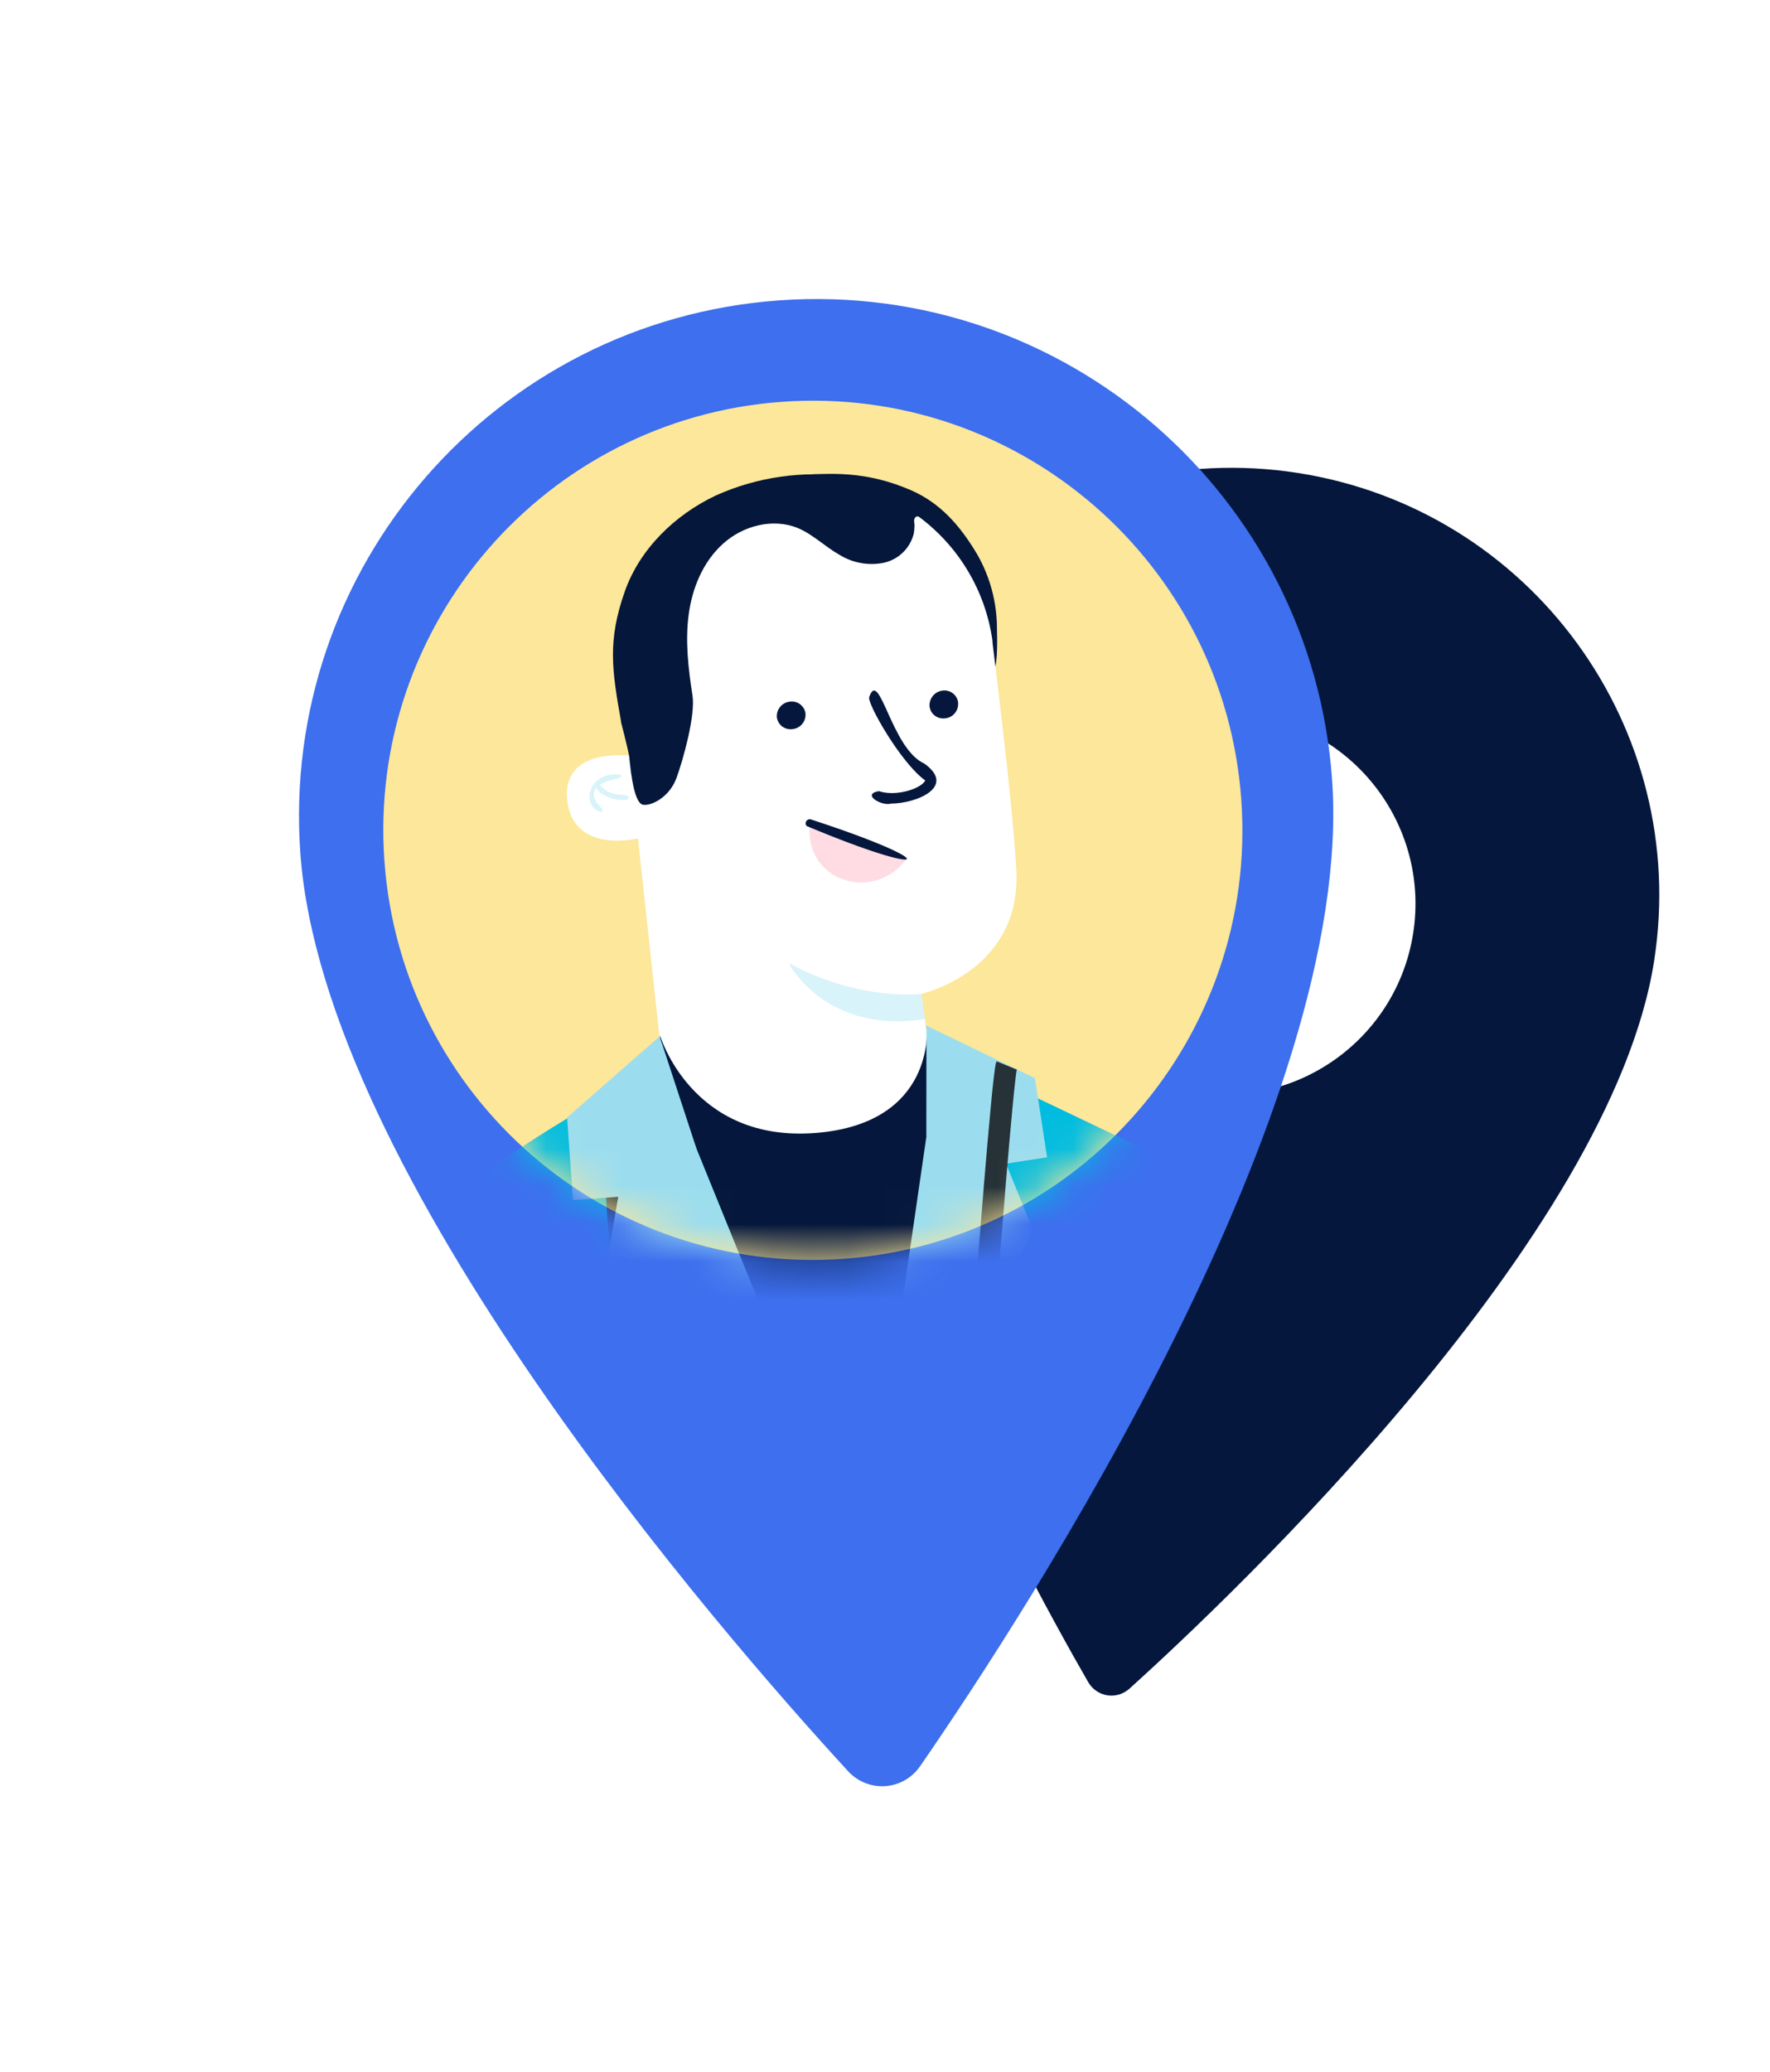
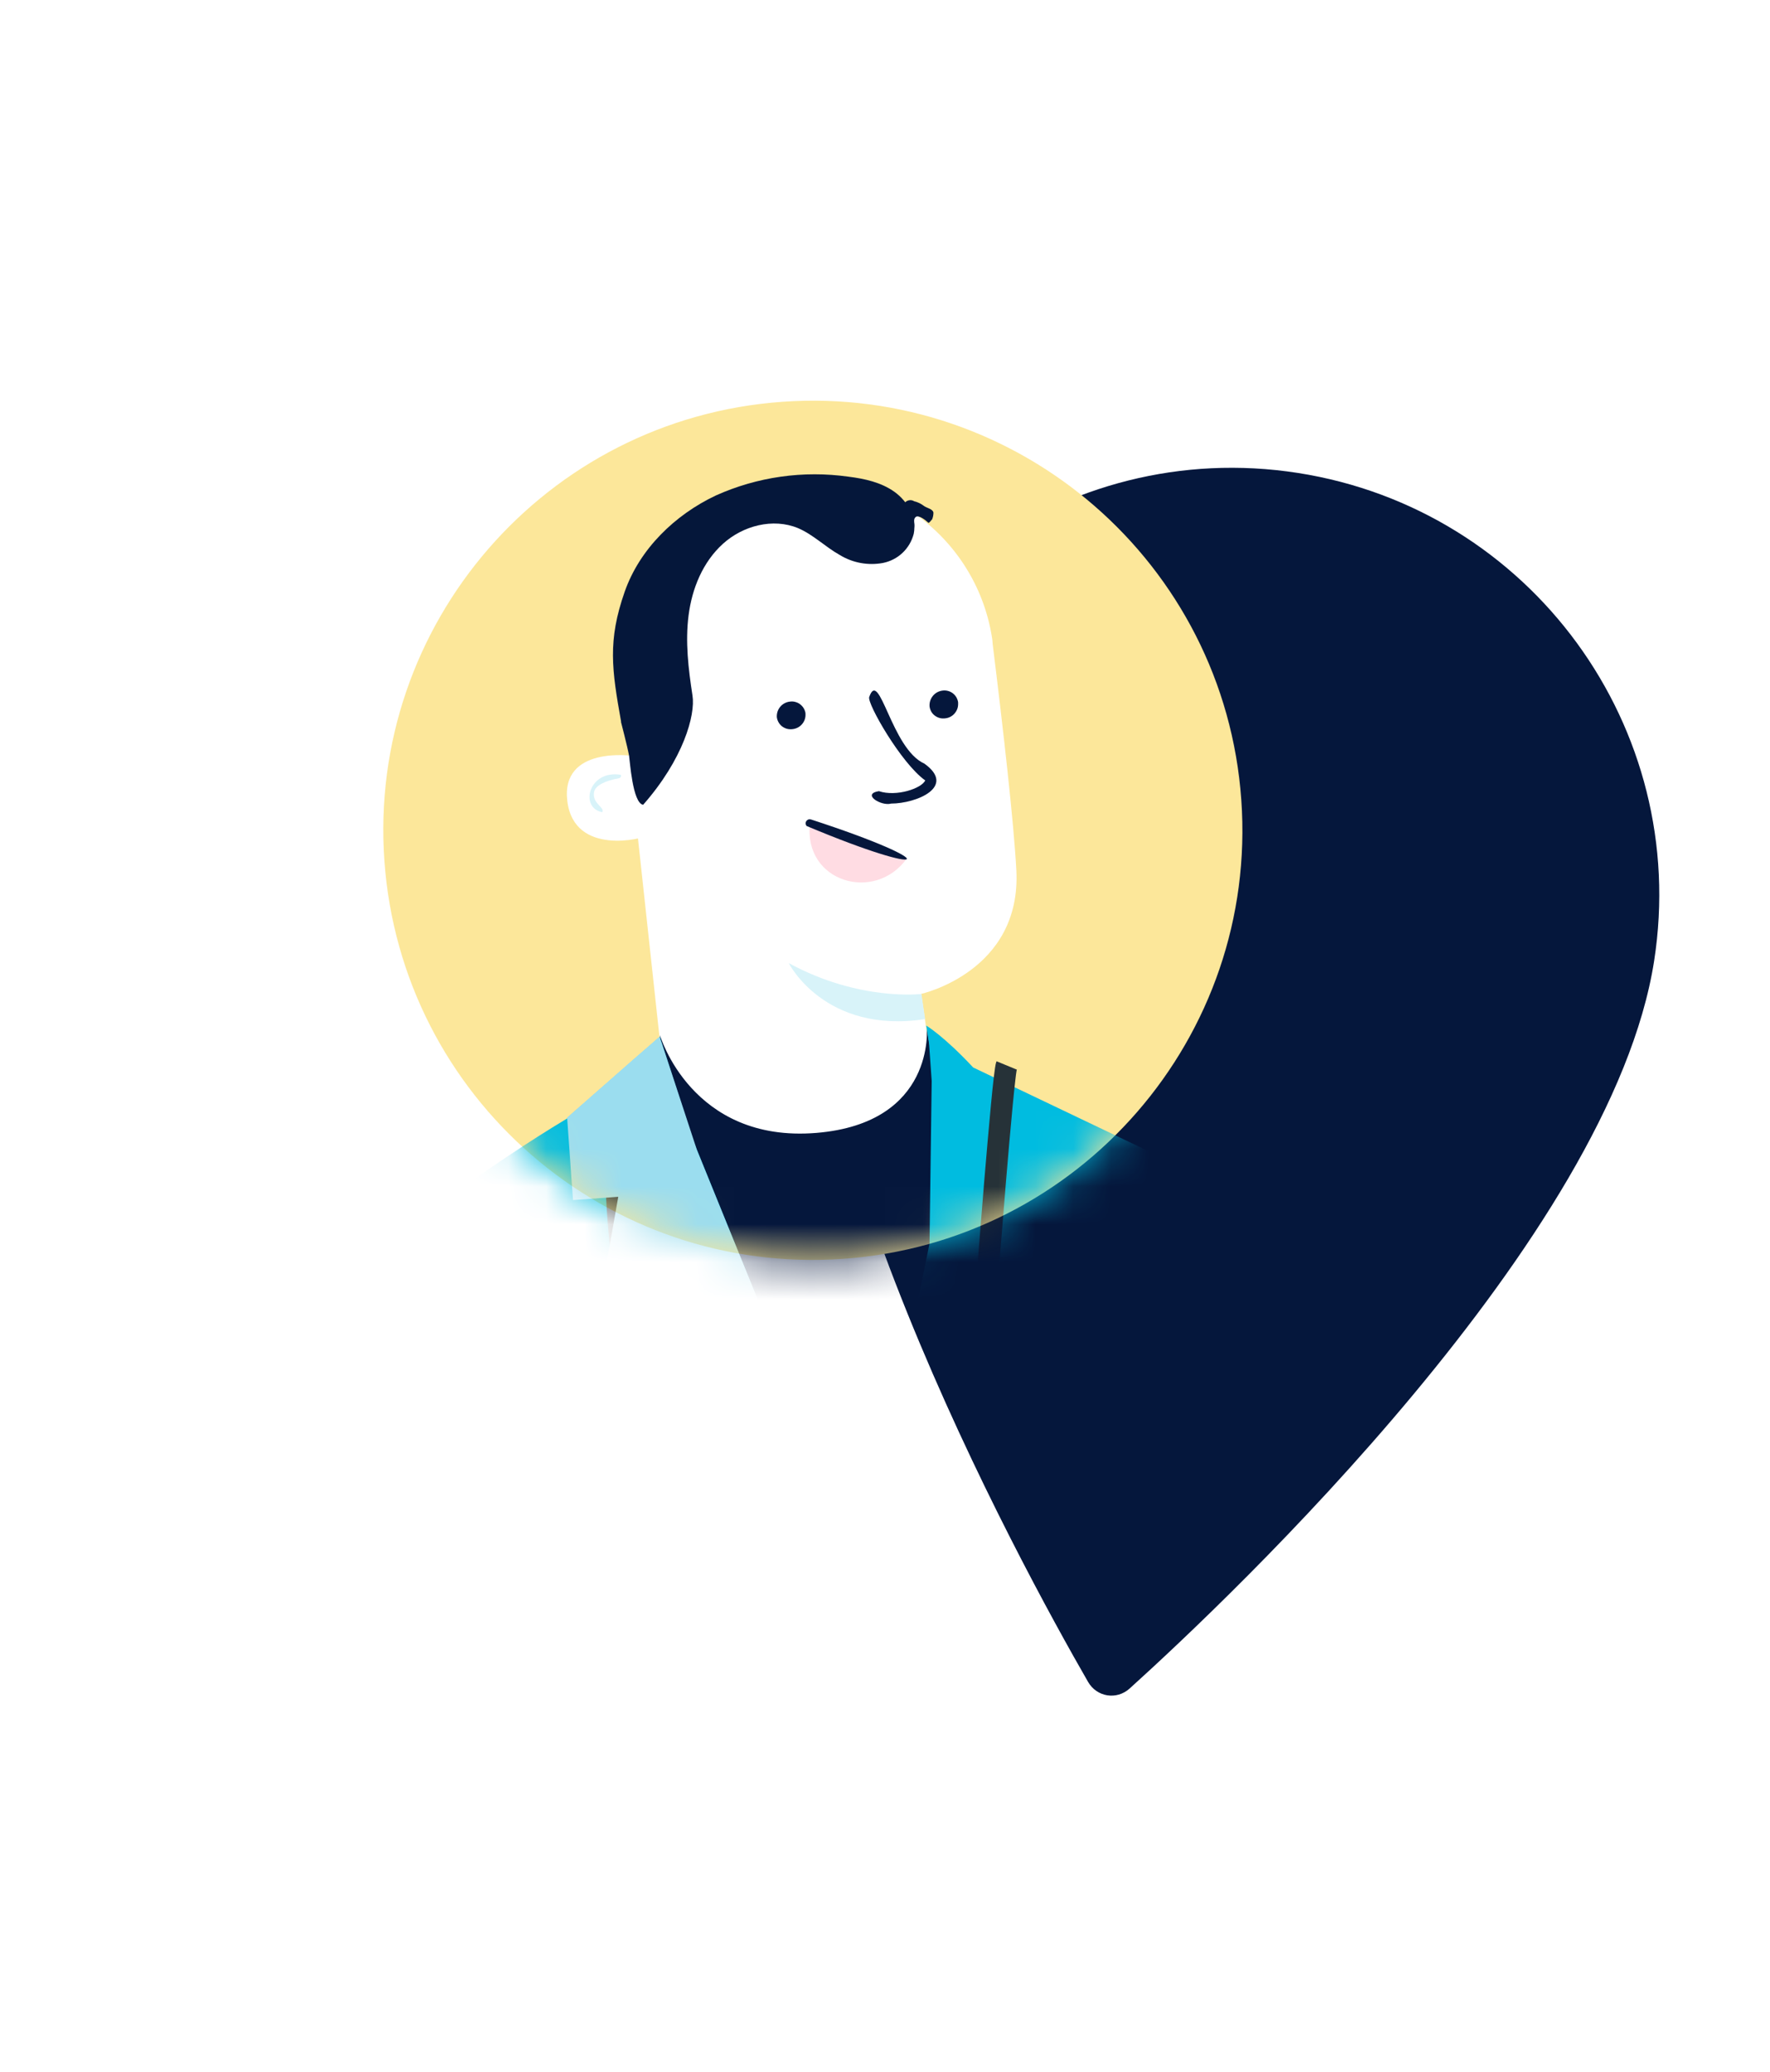
<svg xmlns="http://www.w3.org/2000/svg" width="47" height="55" viewBox="0 0 47 55" fill="none">
  <path d="M43.923 25.512C42.779 32.849 32.691 42.392 29.997 44.827C29.652 45.139 29.125 45.056 28.892 44.652C27.075 41.496 20.378 29.252 21.506 22.017C22.471 15.827 28.272 11.591 34.462 12.556C40.652 13.522 44.888 19.323 43.923 25.512Z" fill="#05173C" />
-   <path d="M33.299 18.988C36.064 19.419 37.957 22.011 37.525 24.776C37.094 27.541 34.503 29.433 31.738 29.002C28.972 28.571 27.08 25.979 27.511 23.214C27.942 20.449 30.534 18.557 33.299 18.988Z" fill="white" />
  <g filter="url(#filter0_d_20918_129402)">
-     <path d="M35.372 20.697C35.99 29.378 27.277 42.771 24.436 46.885C23.981 47.544 23.056 47.608 22.514 47.017C19.122 43.324 8.585 31.209 7.975 22.648C7.437 15.082 13.133 8.513 20.698 7.974C28.263 7.436 34.833 13.132 35.372 20.697Z" fill="#3D6FEE" />
-   </g>
+     </g>
  <path d="M20.774 10.667C27.057 10.219 32.514 14.951 32.961 21.234C33.408 27.516 28.677 32.973 22.394 33.42C16.111 33.868 10.655 29.136 10.207 22.853C9.76 16.571 14.492 11.114 20.774 10.667Z" fill="#FCE79A" />
  <mask id="mask0_20918_129402" style="mask-type:luminance" maskUnits="userSpaceOnUse" x="10" y="10" width="23" height="24">
    <path d="M20.778 10.667C27.061 10.219 32.518 14.951 32.965 21.234C33.412 27.516 28.681 32.973 22.398 33.42C16.115 33.868 10.659 29.136 10.211 22.853C9.764 16.571 14.495 11.114 20.778 10.667Z" fill="white" />
  </mask>
  <g mask="url(#mask0_20918_129402)">
-     <path d="M21.105 12.625C22.038 12.559 22.987 12.491 24.197 13.018C24.961 13.355 25.462 13.925 25.898 14.633C26.248 15.209 26.444 15.866 26.47 16.539C26.481 17.176 26.51 17.619 26.299 18.221" fill="#05173A" />
    <g filter="url(#filter1_d_20918_129402)">
      <path d="M20.744 12.794C21.389 12.702 22.044 12.737 22.674 12.898C23.305 13.06 23.898 13.342 24.418 13.733C24.938 14.123 25.378 14.611 25.709 15.171C26.041 15.73 26.259 16.35 26.351 16.993L26.358 17.089C26.641 19.378 26.922 21.855 26.988 23.108C27.124 25.797 24.461 26.386 24.461 26.386C24.461 26.386 24.578 27.178 24.718 28.16C24.782 28.622 24.756 29.093 24.638 29.545C24.521 29.997 24.316 30.419 24.034 30.793C23.752 31.164 23.4 31.477 22.997 31.714C22.594 31.95 22.149 32.103 21.687 32.168L21.588 32.175C21.125 32.225 20.657 32.184 20.209 32.055C19.762 31.925 19.345 31.708 18.981 31.416C18.618 31.125 18.316 30.765 18.091 30.356C17.868 29.948 17.726 29.5 17.675 29.037L16.505 18.24C16.364 16.961 16.729 15.677 17.518 14.66C18.31 13.644 19.464 12.975 20.739 12.796L20.739 12.793L20.744 12.794Z" fill="white" />
    </g>
    <path d="M24.468 26.388C24.468 26.388 22.822 26.591 20.944 25.57C20.944 25.57 21.897 27.463 24.564 27.056L24.468 26.388Z" fill="#D8F3F9" />
    <path d="M25.441 18.654C25.444 18.705 25.44 18.755 25.426 18.802C25.411 18.849 25.386 18.896 25.355 18.933C25.324 18.973 25.284 19.004 25.24 19.028C25.196 19.052 25.148 19.066 25.098 19.071C25.051 19.077 25.002 19.075 24.955 19.063C24.908 19.051 24.865 19.029 24.826 19.001C24.787 18.973 24.754 18.936 24.73 18.895C24.707 18.854 24.69 18.807 24.684 18.76C24.684 18.757 24.683 18.754 24.683 18.751C24.676 18.651 24.708 18.552 24.772 18.474C24.836 18.396 24.927 18.347 25.027 18.334C25.076 18.327 25.124 18.33 25.171 18.343C25.217 18.354 25.26 18.376 25.3 18.405C25.339 18.435 25.371 18.471 25.395 18.512C25.419 18.554 25.435 18.6 25.442 18.648L25.442 18.654L25.441 18.654Z" fill="#05173C" />
    <path d="M21.388 18.941C21.397 19.043 21.367 19.143 21.301 19.221C21.237 19.299 21.143 19.348 21.043 19.358C20.994 19.364 20.946 19.361 20.899 19.349C20.853 19.337 20.809 19.315 20.77 19.287C20.731 19.257 20.699 19.22 20.675 19.179C20.651 19.138 20.635 19.091 20.628 19.043C20.621 18.942 20.653 18.842 20.717 18.765C20.781 18.688 20.873 18.638 20.974 18.627C21.023 18.62 21.072 18.622 21.119 18.636C21.166 18.648 21.21 18.669 21.248 18.699C21.287 18.729 21.319 18.765 21.343 18.806C21.367 18.848 21.384 18.894 21.39 18.943L21.39 18.94L21.388 18.941Z" fill="#05173C" />
    <path d="M24.275 14.004C24.293 13.863 24.241 13.789 24.316 13.725C24.392 13.662 24.584 13.813 24.649 13.877C24.671 13.897 24.727 13.807 24.751 13.789C24.775 13.731 24.787 13.669 24.786 13.607C24.767 13.511 24.612 13.489 24.537 13.434C24.459 13.374 24.37 13.33 24.273 13.307C24.24 13.287 24.201 13.276 24.163 13.279C24.124 13.282 24.087 13.295 24.056 13.318C24.025 13.341 24.002 13.374 23.991 13.412C23.979 13.448 23.979 13.488 23.99 13.526C23.995 13.591 24.011 13.655 24.041 13.714C24.07 13.773 24.119 13.818 24.18 13.842" fill="#05173A" />
    <path d="M23.661 21.334C23.405 21.41 22.865 21.082 23.337 21.004C23.805 21.16 24.475 20.93 24.568 20.719C23.929 20.267 23.017 18.669 23.081 18.505C23.354 17.716 23.667 19.881 24.547 20.274C25.399 20.887 24.34 21.332 23.661 21.334Z" fill="#05173C" />
    <path d="M21.506 21.857L24.075 22.798C23.229 23.968 21.332 23.425 21.506 21.857Z" fill="#FFDCE3" />
    <path d="M21.423 21.933C21.406 21.915 21.395 21.892 21.393 21.867C21.392 21.842 21.397 21.817 21.412 21.797C21.426 21.777 21.447 21.762 21.47 21.755C21.493 21.747 21.519 21.75 21.542 21.758C25.116 22.922 24.77 23.336 21.423 21.931L21.423 21.933Z" fill="#05173C" />
    <path d="M16.845 20.074C16.795 20.061 14.88 19.792 15.065 21.273C15.251 22.755 17.13 22.242 17.128 22.2C17.125 22.157 16.845 20.074 16.845 20.074Z" fill="white" />
    <path d="M16.484 20.568C16.489 20.577 16.492 20.587 16.491 20.598C16.492 20.608 16.489 20.617 16.484 20.626C16.48 20.635 16.473 20.643 16.465 20.648C16.456 20.655 16.448 20.658 16.438 20.661C16.051 20.731 15.821 20.854 15.776 21.016C15.709 21.331 16.067 21.43 15.993 21.562C15.384 21.454 15.624 20.431 16.483 20.57L16.484 20.568Z" fill="#D8F3F9" />
-     <path d="M16.68 21.142C16.814 21.353 15.757 21.219 15.808 20.768C15.822 20.76 15.84 20.757 15.856 20.76C15.873 20.764 15.887 20.774 15.895 20.789C16.168 21.204 16.613 21.046 16.68 21.142Z" fill="#D8F3F9" />
-     <path d="M16.49 19.169C16.49 19.169 16.653 19.791 16.705 20.067C16.724 20.17 16.795 21.325 17.078 21.366C17.322 21.398 17.785 21.145 17.965 20.65C18.145 20.155 18.47 18.983 18.388 18.465C18.279 17.759 18.193 17.041 18.285 16.331C18.377 15.62 18.663 14.92 19.197 14.437C19.729 13.955 20.526 13.747 21.188 14.02C21.592 14.191 21.914 14.519 22.3 14.735C22.643 14.944 23.05 15.019 23.444 14.946C23.64 14.907 23.821 14.814 23.965 14.678C24.11 14.541 24.213 14.366 24.263 14.172C24.349 13.748 24.104 13.31 23.75 13.057C23.397 12.805 22.959 12.709 22.529 12.655C21.331 12.486 20.11 12.659 19.007 13.155C17.921 13.668 16.988 14.573 16.59 15.704C16.129 17.013 16.248 17.788 16.492 19.157" fill="#05173A" />
+     <path d="M16.49 19.169C16.49 19.169 16.653 19.791 16.705 20.067C16.724 20.17 16.795 21.325 17.078 21.366C18.145 20.155 18.47 18.983 18.388 18.465C18.279 17.759 18.193 17.041 18.285 16.331C18.377 15.62 18.663 14.92 19.197 14.437C19.729 13.955 20.526 13.747 21.188 14.02C21.592 14.191 21.914 14.519 22.3 14.735C22.643 14.944 23.05 15.019 23.444 14.946C23.64 14.907 23.821 14.814 23.965 14.678C24.11 14.541 24.213 14.366 24.263 14.172C24.349 13.748 24.104 13.31 23.75 13.057C23.397 12.805 22.959 12.709 22.529 12.655C21.331 12.486 20.11 12.659 19.007 13.155C17.921 13.668 16.988 14.573 16.59 15.704C16.129 17.013 16.248 17.788 16.492 19.157" fill="#05173A" />
    <path d="M17.959 31.584L17.63 28.405C17.63 28.405 18.471 31.276 21.787 31.003C24.955 30.741 24.717 28.213 24.717 28.213L24.922 29.489L25.291 34.679L23.826 43.292L21.208 43.811L17.465 32.446L17.959 31.586L17.959 31.584Z" fill="#9BDDEF" />
    <path d="M17.85 30.659L17.522 27.48C17.522 27.48 18.363 30.351 21.679 30.077C24.846 29.815 24.61 27.287 24.61 27.287L24.815 28.563L25.184 33.747L23.718 42.36L21.099 42.879L17.356 31.514L17.852 30.66L17.85 30.659Z" fill="#05173C" />
    <path fill-rule="evenodd" clip-rule="evenodd" d="M24.075 56.537L13.154 57.309C13.154 57.309 13.031 55.687 12.871 53.517C11.014 53.271 9.59 52.784 8.984 52.054C8.2 51.103 8.07 48.816 7.945 45.688C7.805 42.184 8.486 37.28 8.771 35.26C9.044 33.332 14.545 30.001 15.056 29.696L15.059 29.681L17.52 27.527L18.417 30.307L22.956 41.496L24.682 33.016L24.74 28.699L24.669 27.7L24.595 27.227C24.595 27.227 25.071 27.512 25.841 28.34L32.091 31.323L32.716 38.697L32.842 55.912L24.075 56.536L24.075 56.537Z" fill="#00BCE0" />
-     <path d="M24.597 30.148L24.6 27.23L27.471 28.618L27.481 28.617L27.482 28.631L27.8 30.699L27.802 30.728L27.774 30.73L26.677 30.899L26.7 30.856L27.425 32.648L27.427 32.674L27.419 32.688L27.213 33.104L24.448 38.56C24.094 39.255 23.806 39.818 23.604 40.213L23.375 40.659C23.35 40.707 22.977 41.471 22.962 41.497C22.948 41.524 24.602 30.152 24.602 30.152L24.597 30.148Z" fill="#9BDDEF" />
    <path d="M32.099 31.33C32.099 31.33 34.489 32.843 34.882 35.524C35.197 37.701 35.984 43.668 36.149 44.967C36.397 46.991 35.153 51.861 30.942 50.807C28.413 50.174 19.062 47.723 19.062 47.723L19.393 43.805L30.245 43.572L29.848 34.635L32.096 31.332L32.099 31.33Z" fill="#00BCE0" />
    <path fill-rule="evenodd" clip-rule="evenodd" d="M26.181 34.39L26.469 34.413L26.47 34.423L26.466 34.434C26.438 34.62 26.403 34.805 26.369 34.988C26.279 35.474 26.19 35.961 26.194 36.508C26.198 37.242 26.376 38.071 26.997 39.047L26.512 39.356C25.832 38.287 25.624 37.352 25.618 36.512C25.613 35.904 25.718 35.337 25.811 34.838C25.842 34.67 25.872 34.509 25.895 34.357L25.9 34.302C25.903 34.259 25.909 34.196 25.915 34.115C25.927 33.954 25.945 33.724 25.967 33.447C26.01 32.893 26.07 32.151 26.131 31.404C26.194 30.656 26.259 29.899 26.315 29.313C26.343 29.02 26.368 28.769 26.391 28.584C26.402 28.491 26.413 28.411 26.422 28.35C26.427 28.32 26.431 28.291 26.436 28.266C26.439 28.248 26.449 28.21 26.462 28.175L26.995 28.395C26.998 28.384 27.001 28.377 27.002 28.374C27.002 28.374 27.002 28.378 27.001 28.381C26.999 28.393 26.996 28.411 26.992 28.437C26.983 28.488 26.974 28.56 26.964 28.649C26.942 28.829 26.917 29.076 26.889 29.367C26.834 29.948 26.767 30.703 26.706 31.45C26.644 32.198 26.585 32.938 26.541 33.492C26.534 33.583 26.527 33.668 26.521 33.749C27.799 34.364 28.49 35.67 28.864 36.774C29.056 37.343 29.17 37.875 29.236 38.265C29.269 38.46 29.29 38.621 29.302 38.733C29.309 38.788 29.312 38.833 29.316 38.864C29.317 38.878 29.318 38.89 29.318 38.899L29.319 38.909L29.319 38.912C29.319 38.912 29.319 38.912 29.031 38.933C28.743 38.953 28.743 38.953 28.743 38.953L28.743 38.944C28.743 38.944 28.742 38.928 28.741 38.915C28.739 38.888 28.735 38.849 28.728 38.797C28.716 38.694 28.697 38.544 28.666 38.359C28.604 37.991 28.497 37.49 28.316 36.957C27.982 35.967 27.415 34.924 26.471 34.374L26.467 34.411L26.179 34.389L26.181 34.39Z" fill="#263238" />
    <path fill-rule="evenodd" clip-rule="evenodd" d="M17.614 39.1C18.145 39.098 18.595 39.509 18.634 40.047C18.672 40.584 18.251 41.096 17.689 41.136C17.126 41.176 16.639 40.754 16.599 40.192C16.572 39.809 16.759 39.462 17.057 39.266C17.052 39.238 17.047 39.209 17.044 39.179C16.936 38.522 16.793 37.623 16.65 36.653C16.366 34.722 16.078 32.481 16.084 31.328L16.66 31.331C16.654 32.431 16.933 34.627 17.22 36.57C17.363 37.536 17.505 38.432 17.611 39.087C17.611 39.091 17.612 39.096 17.612 39.1L17.614 39.1Z" fill="#263238" />
    <path d="M22.958 41.502C22.937 41.478 22.356 40.8 22.317 40.764L21.963 40.37C21.653 40.014 21.214 39.522 20.666 38.908L16.41 34.093L16.09 33.724L16.079 33.711L16.078 33.695C16.197 33.017 16.313 32.359 16.424 31.732L16.458 31.771L15.215 31.86L15.059 29.67L15.069 29.662L16.85 28.097L17.342 27.671L17.465 27.561C17.479 27.548 17.494 27.537 17.511 27.526L17.572 27.69L18.505 30.527C18.505 30.527 22.979 41.525 22.958 41.503L22.958 41.502Z" fill="#9BDDEF" />
  </g>
  <defs>
    <filter id="filter0_d_20918_129402" x="0.939" y="0.938" width="41.464" height="53.484" filterUnits="userSpaceOnUse" color-interpolation-filters="sRGB">
      <feFlood flood-opacity="0" result="BackgroundImageFix" />
      <feColorMatrix in="SourceAlpha" type="matrix" values="0 0 0 0 0 0 0 0 0 0 0 0 0 0 0 0 0 0 127 0" result="hardAlpha" />
      <feOffset />
      <feGaussianBlur stdDeviation="3.5" />
      <feColorMatrix type="matrix" values="0 0 0 0 0 0 0 0 0 0 0 0 0 0 0 0 0 0 0.2 0" />
      <feBlend mode="normal" in2="BackgroundImageFix" result="effect1_dropShadow_20918_129402" />
      <feBlend mode="normal" in="SourceGraphic" in2="effect1_dropShadow_20918_129402" result="shape" />
    </filter>
    <filter id="filter1_d_20918_129402" x="11.937" y="8.204" width="19.595" height="28.53" filterUnits="userSpaceOnUse" color-interpolation-filters="sRGB">
      <feFlood flood-opacity="0" result="BackgroundImageFix" />
      <feColorMatrix in="SourceAlpha" type="matrix" values="0 0 0 0 0 0 0 0 0 0 0 0 0 0 0 0 0 0 127 0" result="hardAlpha" />
      <feOffset />
      <feGaussianBlur stdDeviation="2.269" />
      <feComposite in2="hardAlpha" operator="out" />
      <feColorMatrix type="matrix" values="0 0 0 0 0 0 0 0 0 0 0 0 0 0 0 0 0 0 0.13 0" />
      <feBlend mode="normal" in2="BackgroundImageFix" result="effect1_dropShadow_20918_129402" />
      <feBlend mode="normal" in="SourceGraphic" in2="effect1_dropShadow_20918_129402" result="shape" />
    </filter>
  </defs>
</svg>